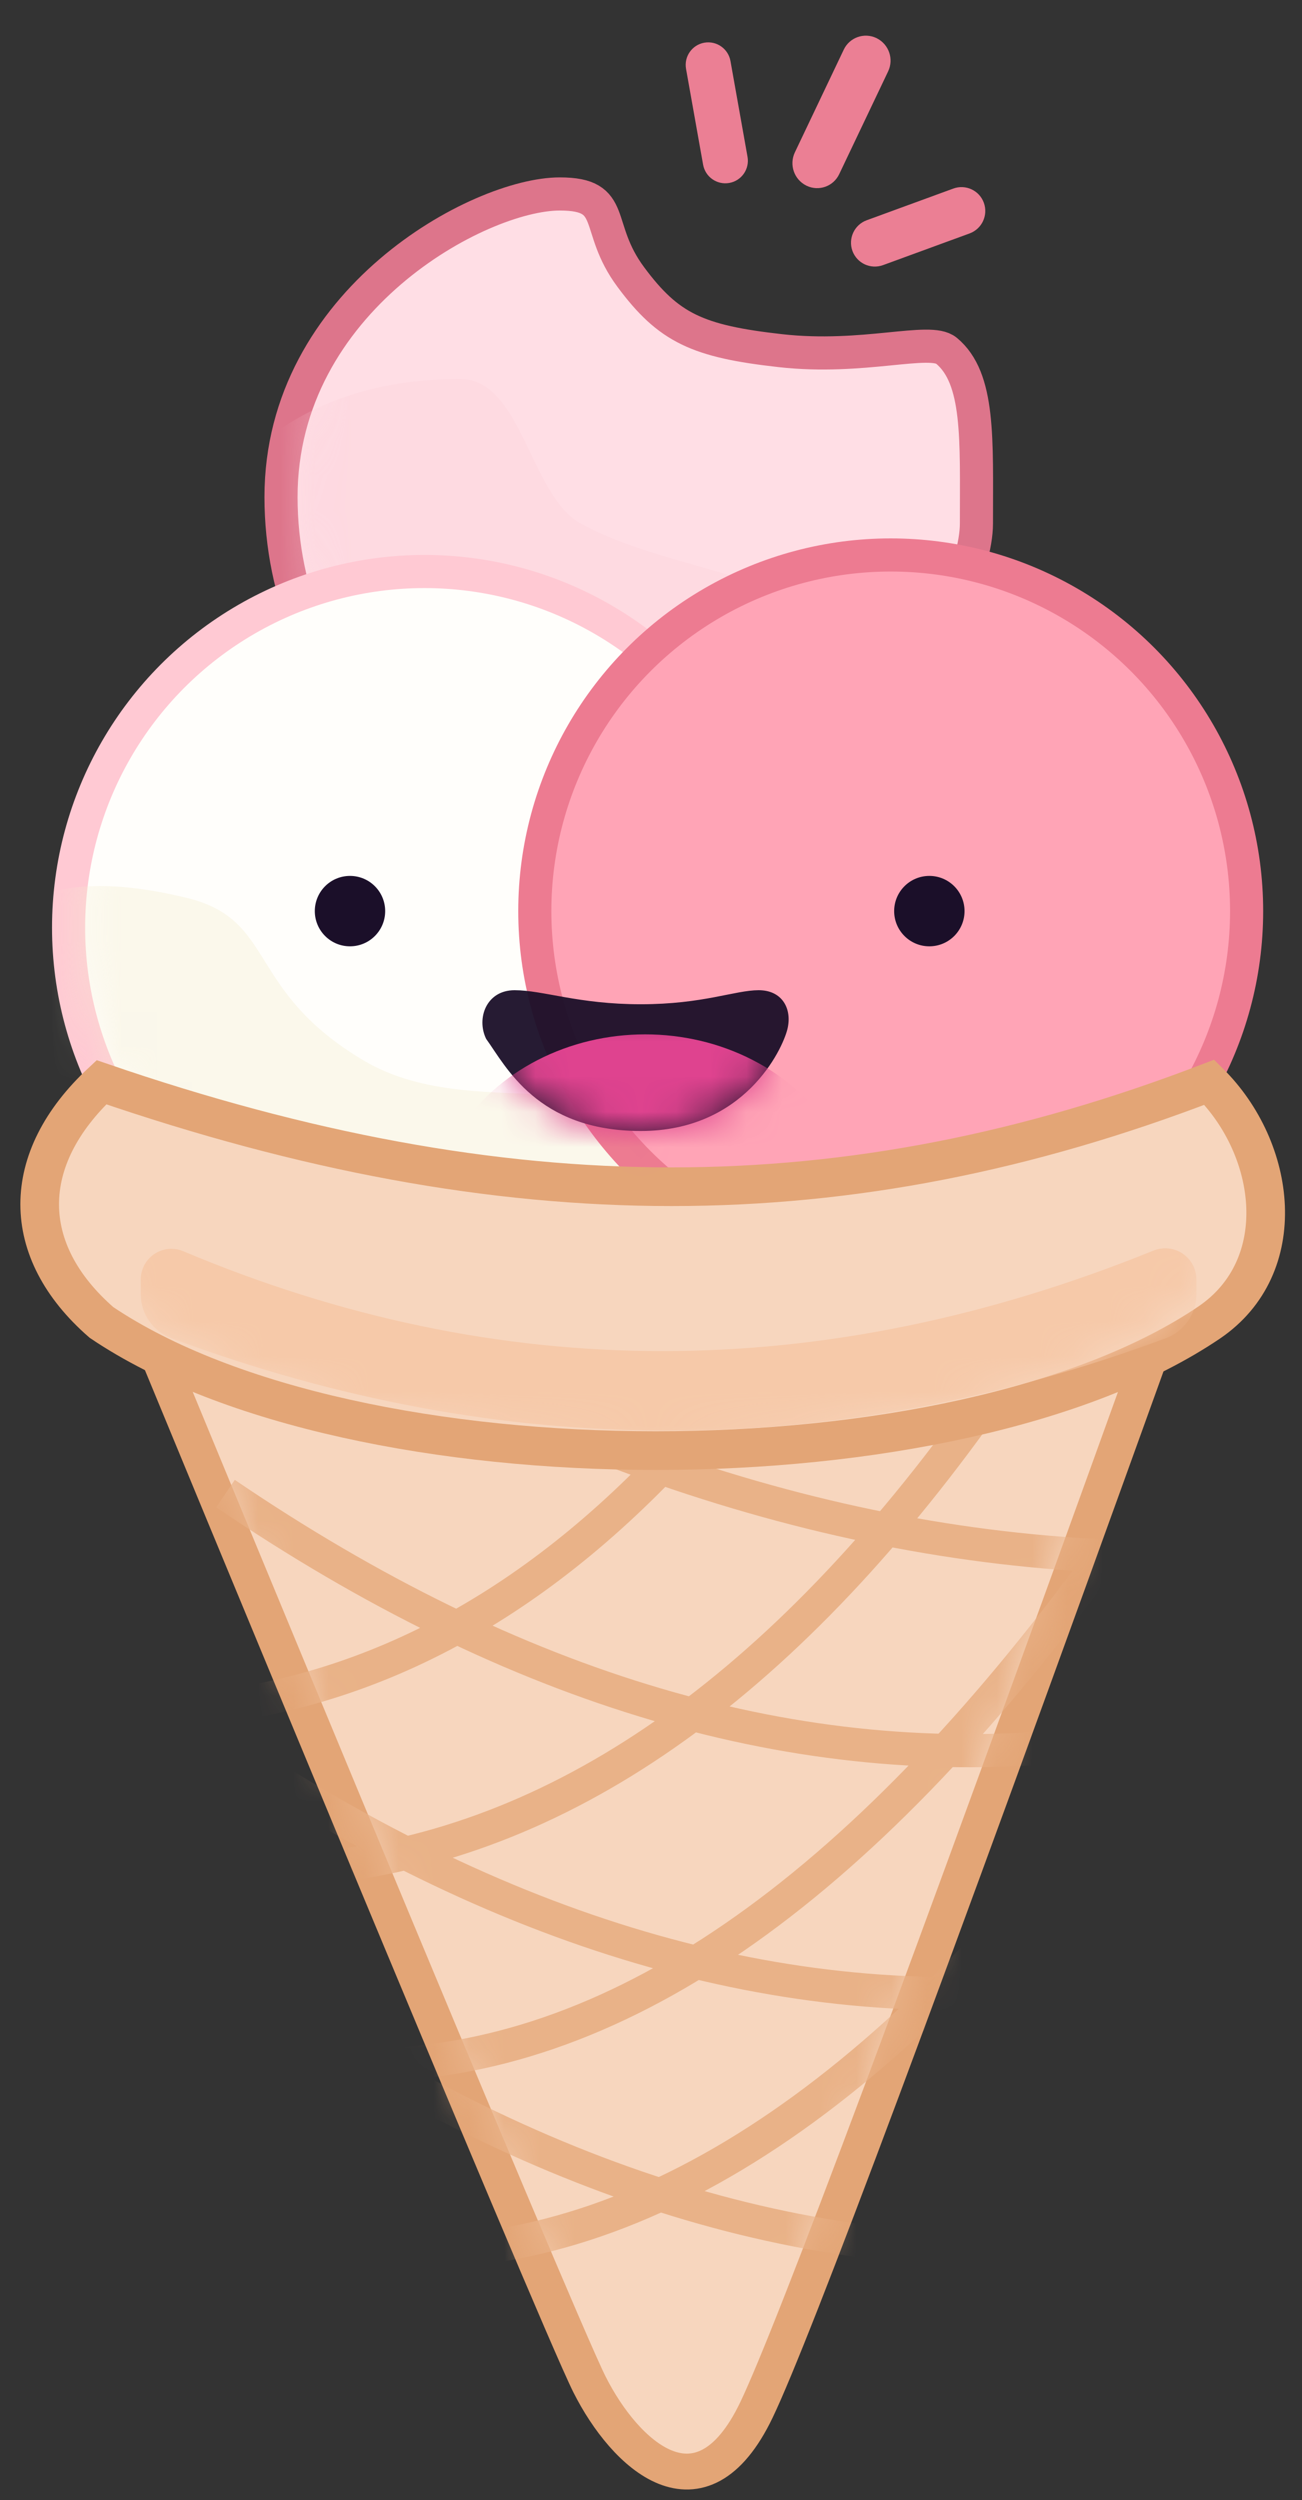
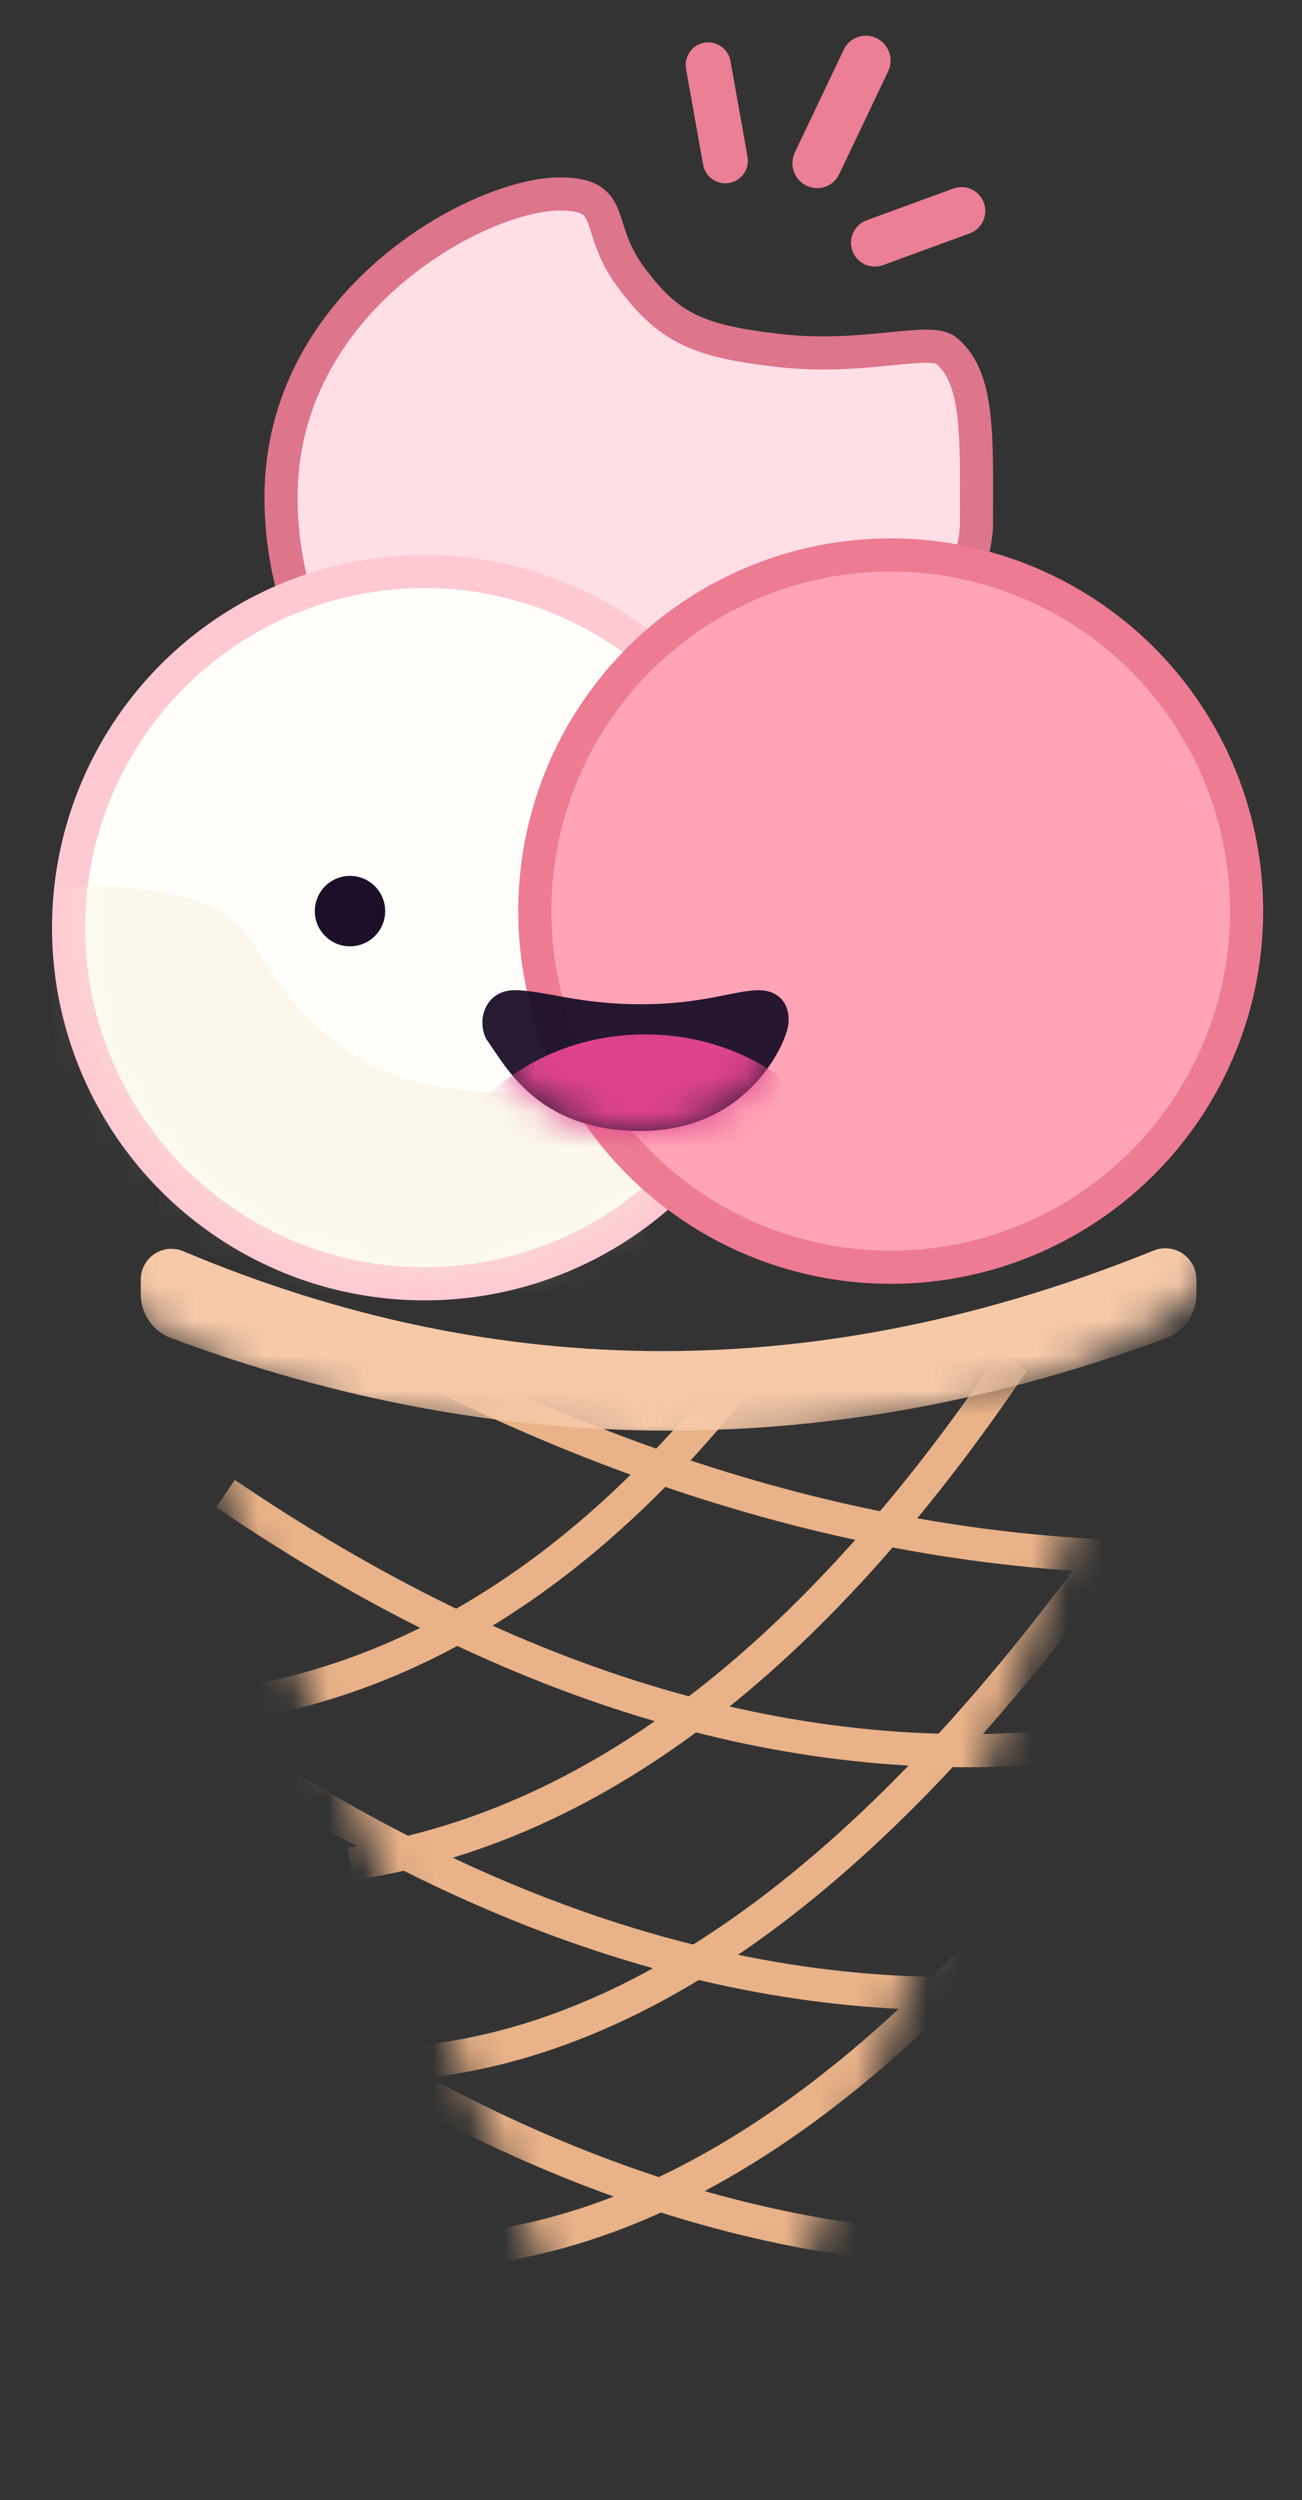
<svg xmlns="http://www.w3.org/2000/svg" xmlns:xlink="http://www.w3.org/1999/xlink" width="37" height="71" viewBox="0 0 37 71">
  <rect x="0" y="0" width="37" height="71" fill="#333333" stroke="none" />
  <defs>
-     <path id="shipscoop_logo-a" d="M10.368,18.177 C15.891,18.177 19.755,15.523 19.755,10 C19.755,4.477 15.278,0 9.755,0 C4.232,0 -1.59872116e-14,4.673 -1.59872116e-14,10.196 C-1.59872116e-14,15.718 4.845,18.177 10.368,18.177 Z" />
    <circle id="shipscoop_logo-c" cx="10.227" cy="10" r="10" />
    <path id="shipscoop_logo-e" d="M0,0 C0,0 11.126,27.05 12.057,29.045 C12.988,31.04 14.991,33.08 16.464,29.771 C17.446,27.565 21.042,17.665 27.251,0.071 C18.89,1.36 9.807,1.336 0,0 Z" />
    <path id="shipscoop_logo-g" d="M1.662,0 C12.587,4.16 21.723,4.16 31.483,0 C33.308,2.005 33.694,5.5 31.483,7.173 C24.689,12.276 8.481,12.276 1.662,7.173 C-0.554,5.029 -0.554,2.295 1.662,0 Z" />
    <path id="shipscoop_logo-i" d="M4.5,0.45 C6.272,0.45 7.179,0.051 7.851,0.051 C8.524,0.051 8.809,0.584 8.667,1.16 C8.524,1.736 7.447,4.049 4.5,4.049 C1.554,4.049 0.663,2.202 0.107,1.435 C-0.177,0.858 0.107,0.051 0.915,0.051 C1.723,0.051 2.728,0.45 4.5,0.45 Z" />
  </defs>
  <g fill="none" fill-rule="evenodd" transform="translate(1 1)">
    <g transform="translate(6.986 3)">
      <path fill="#FFDEE5" stroke="#DD758B" stroke-width=".941" d="M10.114,20.227 C15.699,20.227 19.762,13.275 19.762,10.868 C19.762,8.46 19.855,6.742 18.908,5.958 C18.438,5.57 16.546,6.223 14.19,5.958 C11.834,5.694 11.015,5.314 9.943,3.872 C8.871,2.431 9.59,1.508 7.921,1.508 C5.64,1.508 0,4.528 0,10.114 C0,15.699 4.528,20.227 10.114,20.227 Z" />
      <g transform="translate(.472)">
        <mask id="shipscoop_logo-b" fill="#fff">
          <use xlink:href="#shipscoop_logo-a" />
        </mask>
        <path fill="#FCCFD8" d="M6.114,26.186 C11.699,26.186 16.227,21.658 16.227,16.072 C16.227,12.241 11.183,12.584 8.043,10.868 C6.605,10.081 6.375,6.763 4.62,6.763 C-0.965,6.763 -4,10.486 -4,16.072 C-4,21.658 0.528,26.186 6.114,26.186 Z" mask="url(#shipscoop_logo-b)" opacity=".568" />
      </g>
    </g>
    <path fill="#EB7F94" stroke="#EB7F94" stroke-width=".594" d="M17.99,1.863 L20.753,1.858 C20.943,1.858 21.096,2.011 21.097,2.201 C21.097,2.201 21.097,2.201 21.097,2.202 C21.096,2.392 20.942,2.546 20.752,2.546 L17.988,2.551 C17.799,2.551 17.645,2.398 17.645,2.209 C17.645,2.208 17.645,2.208 17.645,2.207 C17.645,2.017 17.799,1.863 17.99,1.863 Z" transform="rotate(-100 19.37 2.205)" />
    <path fill="#EB7F94" stroke="#EB7F94" stroke-width=".594" d="M21.301,1.788 L24.535,1.758 C24.754,1.756 24.933,1.932 24.936,2.151 C24.936,2.154 24.936,2.157 24.936,2.159 C24.933,2.384 24.751,2.566 24.526,2.568 L21.292,2.598 C21.073,2.601 20.893,2.425 20.891,2.206 C20.891,2.203 20.891,2.2 20.891,2.197 C20.894,1.972 21.076,1.791 21.301,1.788 Z" transform="rotate(-64 22.913 2.178)" />
    <path fill="#EB7F94" stroke="#EB7F94" stroke-width=".594" d="M23.782,5.063 L26.403,5.059 C26.612,5.058 26.783,5.228 26.783,5.438 C26.783,5.438 26.783,5.439 26.783,5.439 C26.782,5.65 26.612,5.82 26.401,5.821 L23.781,5.825 C23.571,5.825 23.401,5.656 23.4,5.446 C23.4,5.446 23.4,5.445 23.4,5.445 C23.401,5.234 23.572,5.063 23.782,5.063 Z" transform="rotate(-20 25.092 5.442)" />
    <path stroke="#979797" stroke-width=".5" />
    <circle cx="11.063" cy="25.344" r="10.114" fill="#FFFEFB" stroke="#FFC9D3" stroke-width=".941" />
    <g opacity=".378" transform="translate(.949 15.23)">
      <mask id="shipscoop_logo-d" fill="#fff">
        <use xlink:href="#shipscoop_logo-c" />
      </mask>
      <path fill="#F4EED0" d="M6.586,26.186 C12.171,26.186 16.649,22.9 16.649,17.315 C16.649,13.367 11.76,15.888 8.389,13.889 C5.018,11.889 5.928,9.886 3.346,9.265 C-2.037,7.971 -3.528,10.486 -3.528,16.072 C-3.528,21.658 1,26.186 6.586,26.186 Z" mask="url(#shipscoop_logo-d)" />
    </g>
    <circle cx="24.312" cy="24.874" r="10.114" fill="#FFA4B6" stroke="#ED7B91" stroke-width=".941" />
-     <path fill="#F7D6BE" stroke="#E3A576" stroke-width="1.019" d="M3.598,37.736 C3.598,37.736 14.748,64.716 15.751,66.711 C16.754,68.706 18.911,70.746 20.497,67.437 C21.554,65.231 25.255,55.33 31.598,37.736 C23.492,39.072 14.159,39.072 3.598,37.736 Z" />
    <g transform="translate(3.826 37.666)">
      <mask id="shipscoop_logo-f" fill="#fff">
        <use xlink:href="#shipscoop_logo-e" />
      </mask>
      <g stroke="#E9B288" stroke-width=".941" mask="url(#shipscoop_logo-f)">
        <path d="M1.425 10.635C6.619 9.608 11.285 6.403 15.424 1.019M3.998 15.288C10.823 14.281 17.105 9.525 22.844 1.019M4.39 20.998C11.406 20.983 18.409 16.174 25.402 6.573M5.723 26.329C12.738 26.314 19.742 21.505 26.734 11.904M.46 4.769C8.709 10.371 16.784 12.75 24.687 11.904M4.0.075C13.102 5.068 22.014 7.188 30.734 6.434M0 11.669C8.249 17.271 16.325 19.649 24.227 18.803M1.411 18.96C9.66 24.562 17.736 26.94 25.638 26.094" transform="translate(1.122 -1.02)" />
      </g>
    </g>
-     <path fill="#F7D6BE" stroke="#E3A576" stroke-width="1.098" d="M1.883,29.734 C13.417,33.69 23.062,33.69 33.366,29.734 C35.294,31.641 35.701,34.965 33.366,36.555 C26.194,41.408 9.082,41.408 1.883,36.555 C-0.457,34.517 -0.457,31.917 1.883,29.734 Z" />
    <g transform="translate(1 29)">
      <mask id="shipscoop_logo-h" fill="#fff">
        <use xlink:href="#shipscoop_logo-g" />
      </mask>
      <path fill="#F6C9A9" d="M3.209,5.533 C7.699,7.423 12.238,8.369 16.826,8.369 C21.428,8.369 26.08,7.417 30.781,5.514 C31.235,5.33 31.752,5.549 31.935,6.003 C31.978,6.109 32,6.221 32,6.335 L32,6.754 C32,7.311 31.653,7.809 31.131,8.003 C26.421,9.753 21.71,10.628 17,10.628 C12.29,10.628 7.579,9.753 2.869,8.003 C2.346,7.81 2,7.311 2,6.754 L2,6.335 C2,5.854 2.39,5.464 2.871,5.464 C2.987,5.464 3.102,5.487 3.209,5.533 Z" mask="url(#shipscoop_logo-h)" />
    </g>
    <g transform="translate(12.709 27.069)">
      <mask id="shipscoop_logo-j" fill="#fff">
        <use xlink:href="#shipscoop_logo-i" />
      </mask>
      <use fill="#1B0F29" fill-opacity=".946" xlink:href="#shipscoop_logo-i" />
      <ellipse cx="4.626" cy="6.754" fill="#DF438F" mask="url(#shipscoop_logo-j)" rx="6.115" ry="5.449" />
    </g>
-     <circle cx="25.41" cy="24.874" r="1" fill="#1B0F29" />
    <circle cx="8.946" cy="24.874" r="1" fill="#1B0F29" />
  </g>
</svg>